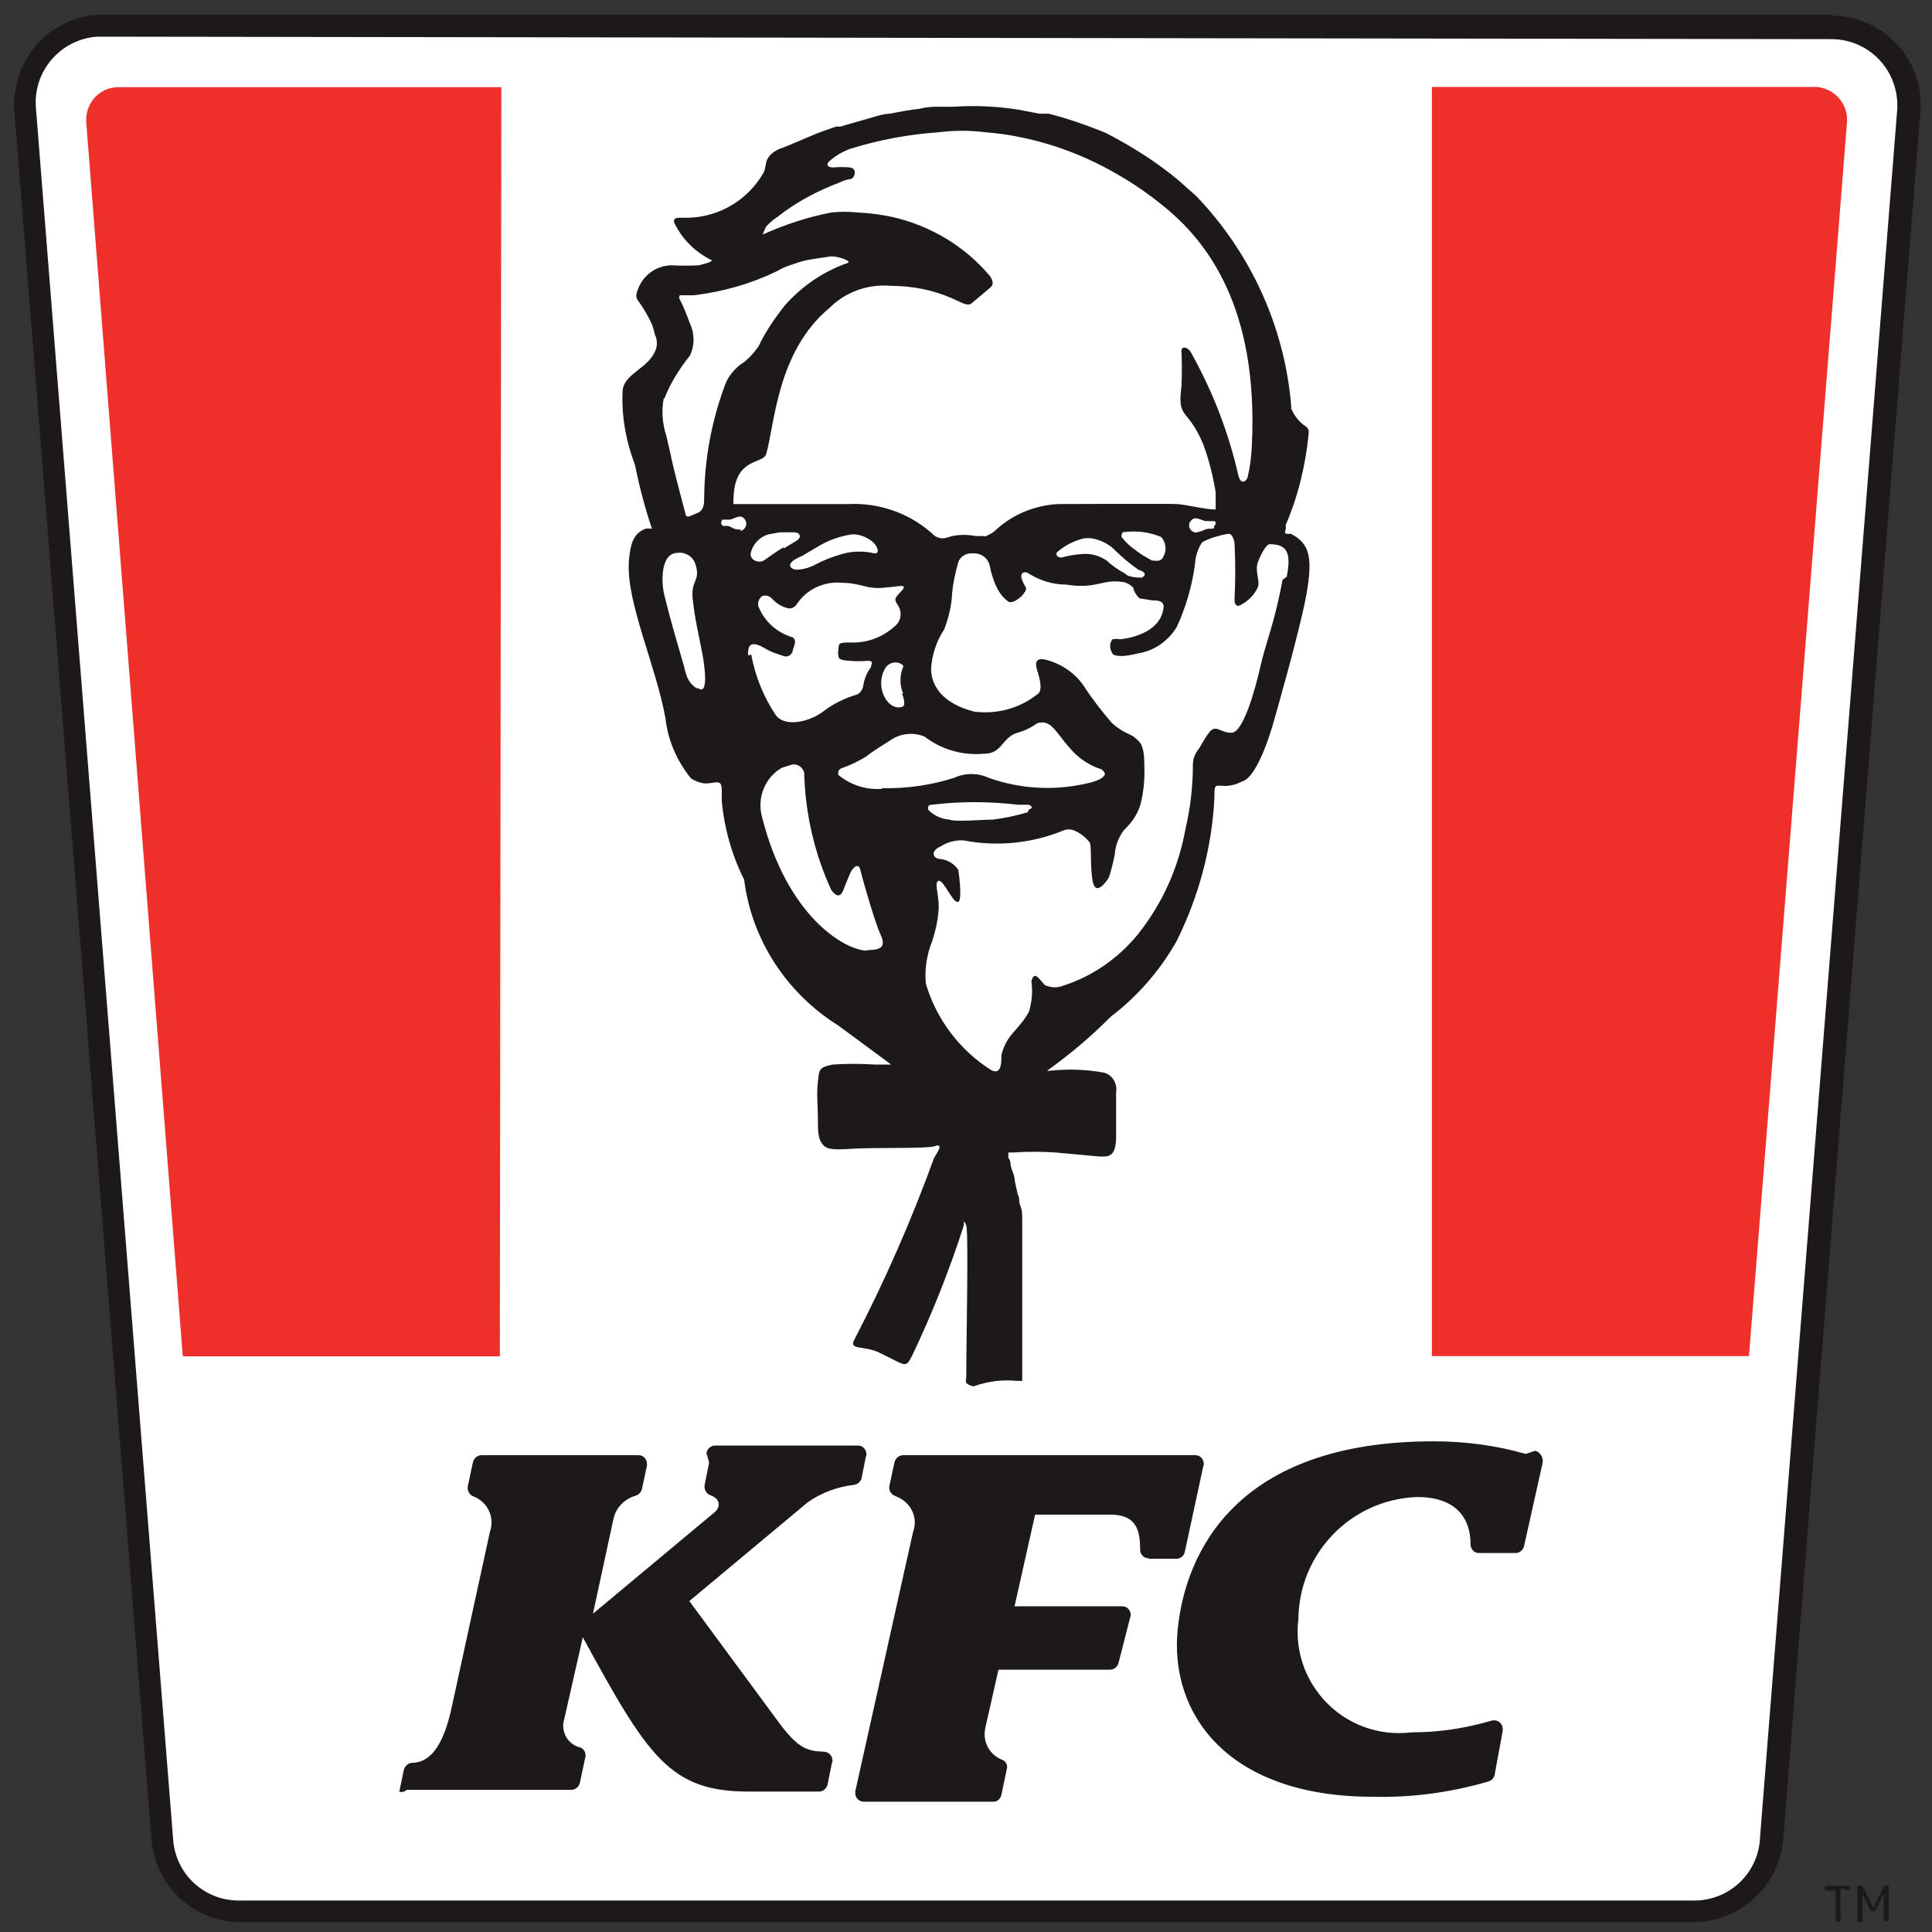
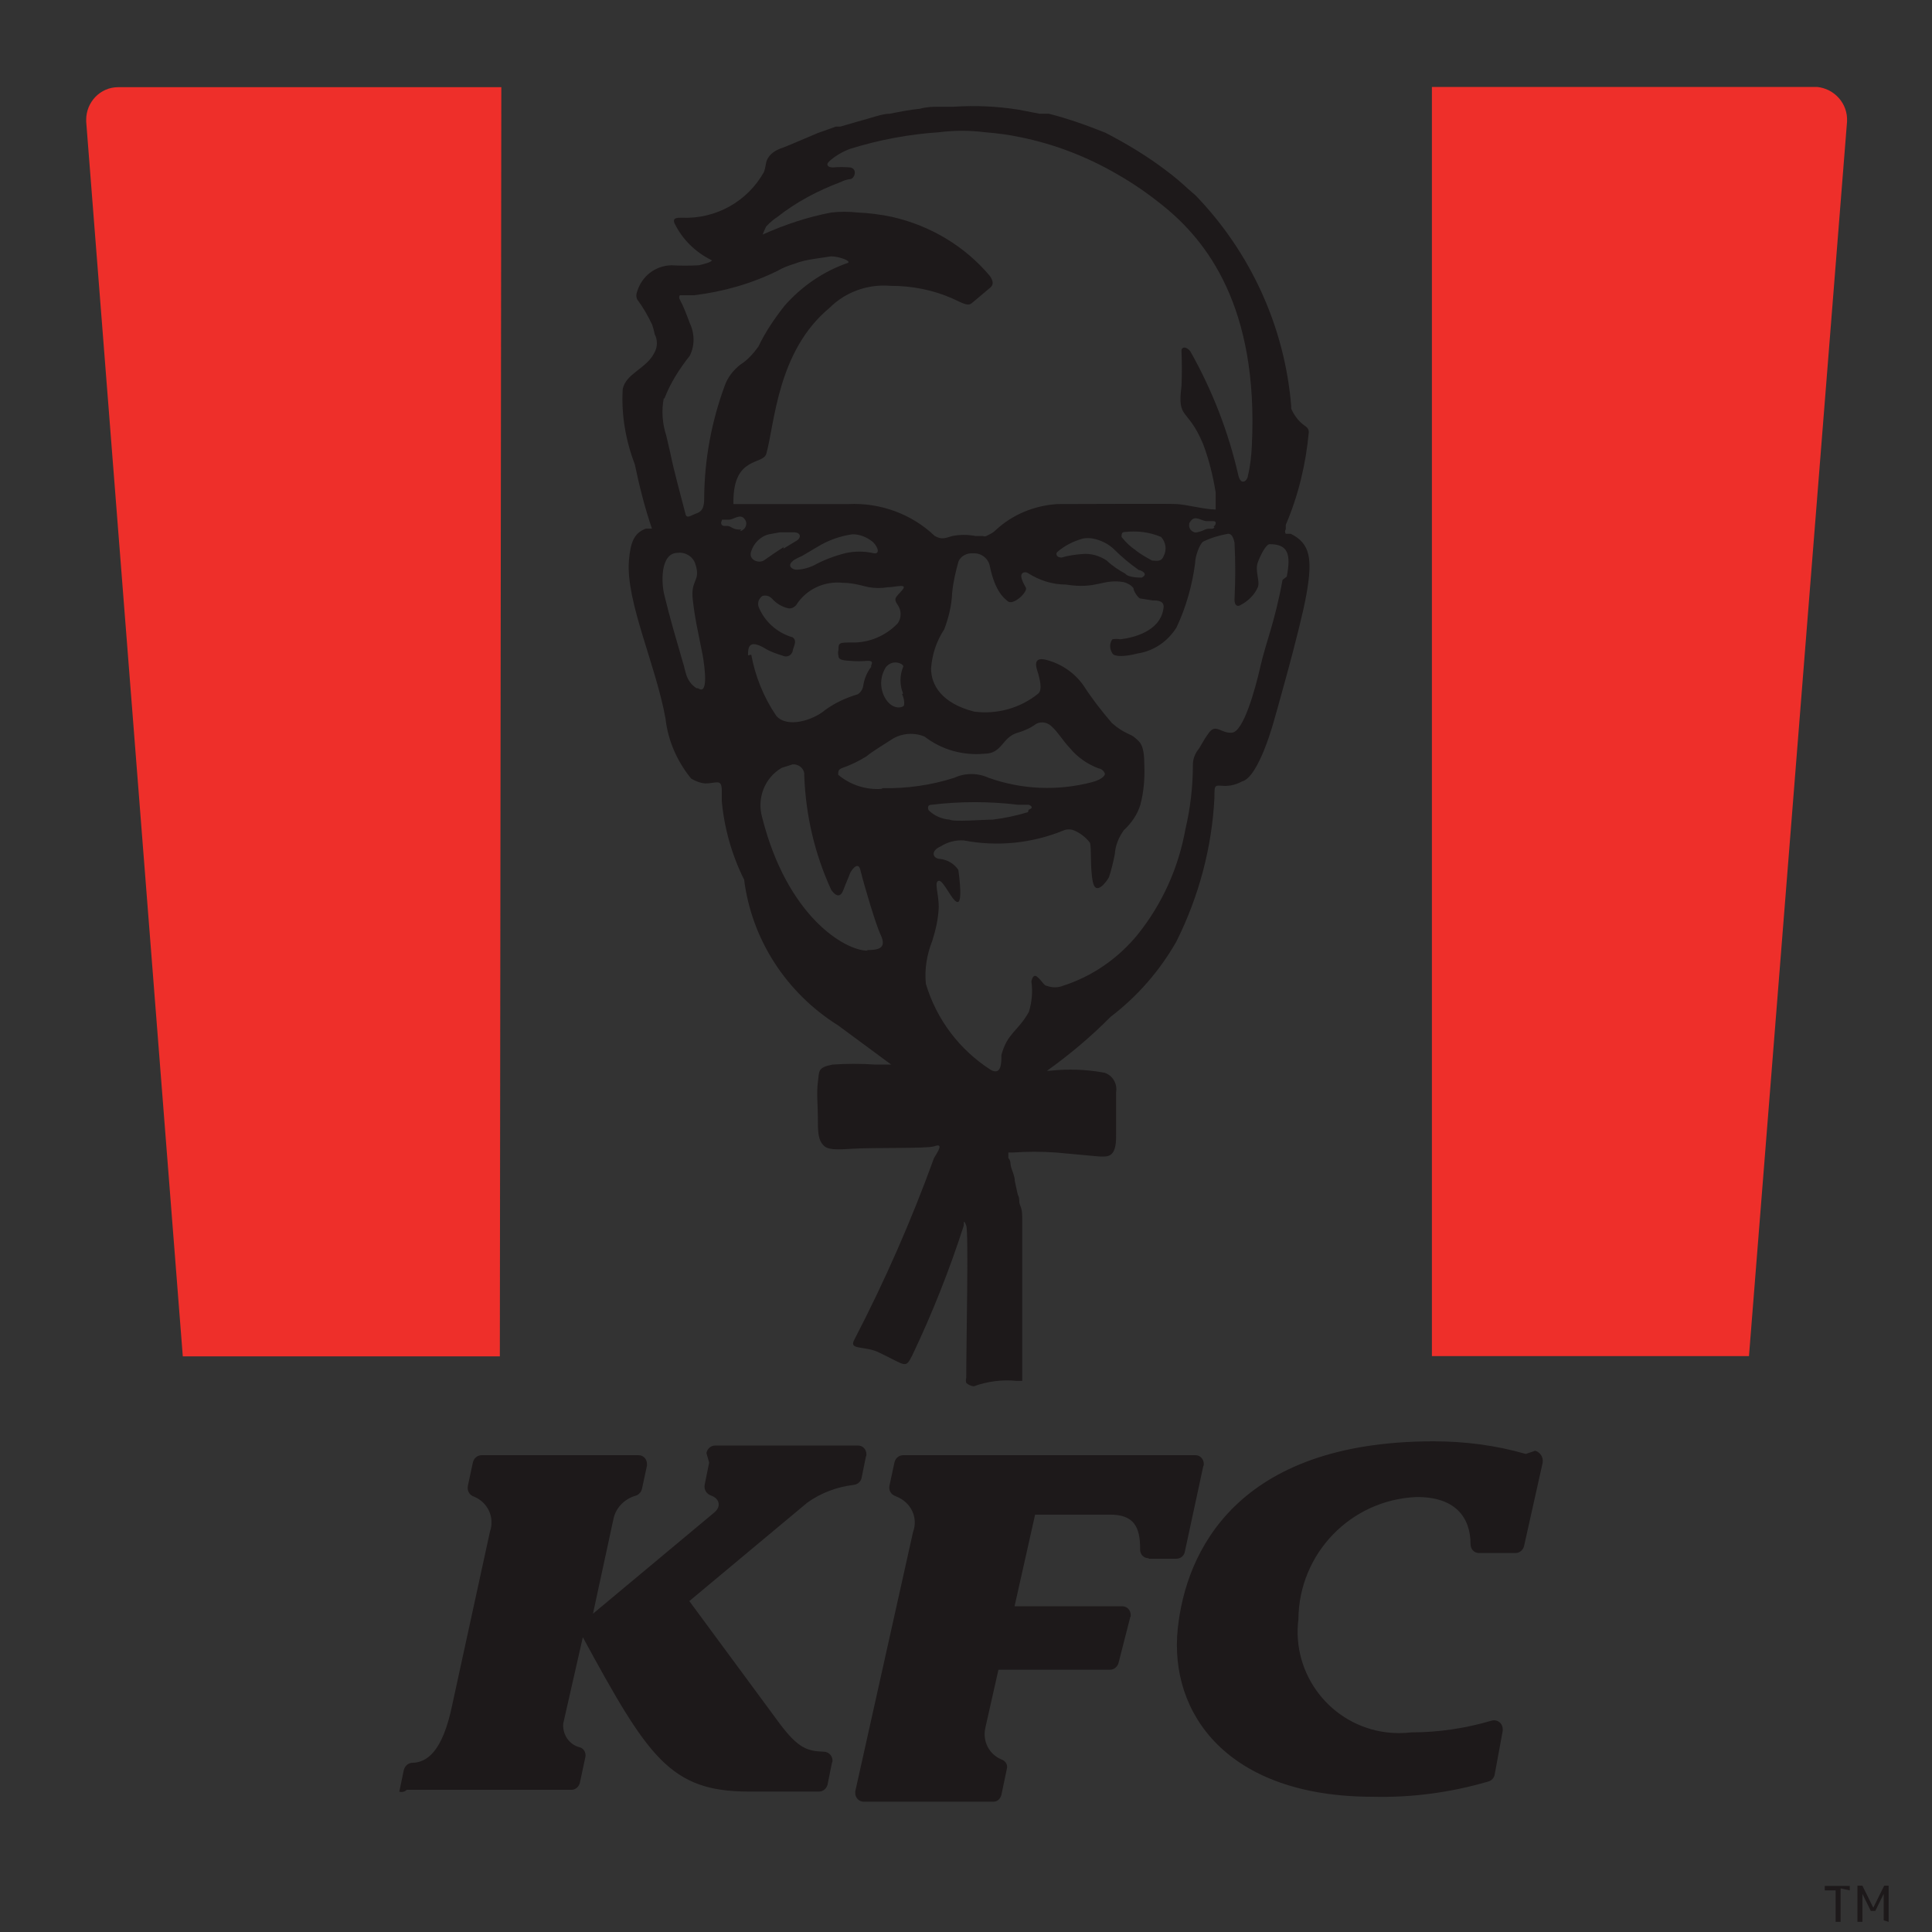
<svg xmlns="http://www.w3.org/2000/svg" width="78" height="78" viewBox="0 0 78 78" fill="none">
  <rect x="0" y="0" width="78" height="78" fill="#333333" stroke="none" />
-   <path d="M9.64 77.17C8 77.17 6.65 75.92 6.53 74.3L0.97 4.53C0.83 2.81 2.12 1.29 3.86 1.15H73.87C75.61 1.07 77.07 2.4 77.15 4.14V4.44L71.53 74.29C71.39 75.91 70.05 77.16 68.42 77.16H9.65L9.64 77.17Z" fill="white" />
-   <path d="M73.95 0.59H4.18C3.17 0.59 2.22 1.01 1.53 1.74C0.86 2.49 0.52 3.48 0.58 4.47L6.12 74.32C6.3 76.14 7.8 77.56 9.62 77.6H68.39C70.27 77.58 71.83 76.14 71.99 74.28L77.53 4.51C77.61 3.5 77.27 2.53 76.58 1.78C75.89 1.05 74.94 0.63 73.93 0.63M73.97 1.58C75.45 1.6 76.62 2.81 76.6 4.29V4.37L71.06 74.14C71.02 75.58 69.87 76.71 68.43 76.73H9.64C8.24 76.73 7.09 75.66 6.99 74.26L1.45 4.35C1.33 2.87 2.44 1.6 3.9 1.48H4.1L73.97 1.58V1.58Z" fill="#1D191A" />
  <path d="M20.24 3.52H4.77C4.04 3.52 3.48 4.13 3.48 4.83V4.91L7.38 54.76H20.18L20.24 3.52V3.52Z" fill="#EE2F2A" />
  <path d="M70.61 54.76L74.57 4.91C74.61 4.18 74.06 3.58 73.36 3.51H57.81V54.75H70.61V54.76Z" fill="#EE2F2A" />
  <path d="M30.04 35.49C30.34 37.94 31.76 40.1 33.84 41.4L35.98 42.98C36.06 42.98 35.51 42.98 35.35 42.98C34.76 42.94 34.18 42.94 33.61 42.98C33 43.1 33.08 43.24 33.02 43.69C32.96 44.14 33.02 44.62 33.02 45.11C33.02 45.6 33.02 45.94 33.18 46.16C33.34 46.38 33.5 46.44 34.37 46.38C35.24 46.32 37.42 46.38 37.71 46.28C38 46.18 38.01 46.28 37.71 46.75C36.8 49.26 35.73 51.7 34.49 54.09C34.25 54.53 34.93 54.31 35.52 54.62C36.59 55.13 36.55 55.27 36.83 54.72C37.64 53.02 38.33 51.28 38.91 49.48C38.91 49.34 38.91 49.22 39.01 49.48C39.11 49.74 39.01 54.19 39.01 55.63C38.99 55.69 38.99 55.77 39.01 55.83C39.09 55.91 39.19 55.95 39.31 55.97C39.86 55.77 40.46 55.69 41.05 55.75H41.27V55.51V49.24C41.27 49.04 41.27 48.86 41.19 48.67C41.11 48.48 41.19 48.41 41.09 48.23C41.05 48.05 41.01 47.87 40.97 47.68C40.97 47.5 40.89 47.34 40.83 47.15C40.77 46.97 40.83 46.89 40.71 46.75V46.53H40.89C41.48 46.49 42.06 46.49 42.63 46.53L44.37 46.69C44.69 46.69 45.08 46.79 45.06 45.82V44.2V44.1C45.12 43.76 44.92 43.41 44.59 43.31C43.86 43.17 43.09 43.15 42.37 43.23C42.25 43.23 42.23 43.23 42.27 43.23C43.18 42.58 44.05 41.85 44.84 41.05C45.93 40.22 46.82 39.19 47.49 38.02C48.4 36.2 48.93 34.22 49.03 32.2C49.03 31.65 49.03 31.71 49.45 31.73C49.69 31.73 49.92 31.67 50.14 31.55C50.83 31.39 51.45 29.04 51.45 29.04C51.45 29.04 52.48 25.46 52.74 24.02C53 22.56 52.9 21.94 52.11 21.55H51.91C51.87 21.49 51.87 21.43 51.91 21.37V21.19C52.42 20 52.72 18.74 52.84 17.45C52.84 17.25 52.66 17.19 52.6 17.13C52.4 16.97 52.24 16.75 52.13 16.5V16.4C51.87 13.2 50.49 10.19 48.27 7.89L47.97 7.63C47.69 7.37 47.4 7.12 47.1 6.9C46.33 6.31 45.5 5.81 44.63 5.36C43.88 5.06 43.13 4.79 42.34 4.59H41.96L41.13 4.43C40.26 4.29 39.37 4.25 38.5 4.31H37.87C37.69 4.31 37.43 4.31 37.14 4.39C36.74 4.43 36.33 4.51 35.93 4.59C35.61 4.59 35.16 4.77 34.62 4.91L33.93 5.11H33.75L33.02 5.37L31.91 5.84L31.61 5.96C31.06 6.14 30.94 6.45 30.92 6.63C30.9 6.73 30.88 6.85 30.84 6.95C30.17 8.14 28.9 8.85 27.52 8.79C27.34 8.79 27.16 8.79 27.22 8.99C27.54 9.66 28.07 10.18 28.74 10.51C28.74 10.59 28.3 10.69 28.21 10.71C27.85 10.73 27.46 10.73 27.1 10.71C26.45 10.73 25.91 11.15 25.72 11.78C25.68 11.88 25.68 11.98 25.72 12.08C25.96 12.4 26.16 12.75 26.33 13.11C26.37 13.23 26.41 13.37 26.43 13.49C26.55 13.71 26.55 14 26.43 14.22C26.11 14.89 25.26 15.07 25.14 15.72C25.08 16.75 25.26 17.78 25.63 18.75C25.81 19.62 26.03 20.49 26.32 21.34H26.08C25.59 21.52 25.45 21.91 25.39 22.65C25.27 24.31 26.48 26.84 26.87 29.02C26.97 29.91 27.34 30.74 27.9 31.43C28.06 31.53 28.26 31.61 28.47 31.63C28.91 31.63 29.12 31.43 29.14 31.87V32.34C29.24 33.43 29.54 34.5 30.03 35.49M30.8 9.3C30.96 9.1 31.14 8.92 31.37 8.77C32.14 8.16 33.01 7.7 33.94 7.35C34.06 7.29 34.18 7.25 34.32 7.23C34.5 7.23 34.64 6.81 34.32 6.76C34.1 6.74 33.85 6.74 33.63 6.76C33.43 6.76 33.33 6.66 33.47 6.52C33.71 6.3 34.02 6.12 34.32 6.01C35.47 5.65 36.69 5.42 37.9 5.34C38.53 5.26 39.15 5.26 39.78 5.34C40.27 5.38 40.73 5.44 41.2 5.54C42.58 5.82 43.89 6.33 45.08 7.02C45.75 7.4 46.37 7.83 46.96 8.31C48.7 9.71 50.82 12.37 50.54 18C50.52 18.4 50.48 18.81 50.38 19.21C50.38 19.37 50.12 19.65 50 19.21C49.6 17.45 48.95 15.77 48.06 14.19C47.9 13.97 47.68 13.99 47.7 14.19C47.72 14.66 47.72 15.12 47.7 15.59C47.52 16.97 47.94 16.42 48.57 17.92C48.81 18.55 48.97 19.21 49.08 19.88V20.57C48.64 20.57 47.91 20.37 47.5 20.35C47.09 20.33 43.88 20.35 42.69 20.35C41.76 20.41 40.87 20.77 40.18 21.42C40.08 21.52 39.94 21.58 39.82 21.64C39.78 21.66 39.72 21.66 39.68 21.64H39.38C39.08 21.58 38.75 21.58 38.45 21.64C38.17 21.72 38.03 21.8 37.74 21.64C36.81 20.75 35.54 20.29 34.26 20.35H29.61V20.25C29.61 18.39 30.82 18.79 30.94 18.31C31.28 17.1 31.38 14.18 33.49 12.43C34.14 11.78 35.05 11.46 35.96 11.54C36.81 11.54 37.66 11.7 38.45 12.05C38.85 12.23 39.06 12.37 39.22 12.25L39.97 11.62C40.15 11.48 40.07 11.3 39.97 11.15C38.96 9.94 37.56 9.11 36.03 8.76C35.56 8.66 35.1 8.6 34.63 8.58C34.27 8.54 33.9 8.54 33.56 8.58C32.61 8.76 31.68 9.07 30.79 9.47C30.79 9.47 30.91 9.17 30.95 9.11M49.03 21.3C48.93 21.4 48.85 21.3 48.65 21.38C48.53 21.44 48.41 21.48 48.27 21.5C48.11 21.48 47.99 21.34 48.01 21.18C48.01 21.12 48.03 21.08 48.07 21.04C48.25 20.78 48.51 21.04 48.72 21.04H49C49.1 21.04 49.12 21.16 49 21.26M45.85 22.21C45.63 22.07 45.45 21.89 45.28 21.68C45.28 21.58 45.28 21.48 45.4 21.48C45.91 21.42 46.41 21.48 46.88 21.68C47.06 21.88 47.12 22.19 46.98 22.45C46.88 22.71 46.66 22.63 46.51 22.63C46.29 22.51 46.04 22.37 45.84 22.21M46.12 23.32C46 23.32 45.55 23.32 45.43 23.16C45.17 23.02 44.9 22.84 44.68 22.63C44.38 22.43 44.03 22.33 43.67 22.37C43.41 22.39 43.12 22.43 42.86 22.51C42.64 22.51 42.62 22.35 42.68 22.29C42.98 22.03 43.33 21.85 43.73 21.74C43.85 21.72 43.99 21.72 44.11 21.74C44.43 21.8 44.76 21.96 44.98 22.18C45.28 22.48 45.63 22.77 45.97 23.01C46.09 23.03 46.37 23.17 46.11 23.31M36.42 28.02C36.48 28.16 36.52 28.3 36.5 28.46C36.5 28.56 36.08 28.7 35.77 28.24C35.51 27.84 35.51 27.33 35.77 26.93C36.07 26.57 36.54 26.83 36.46 26.93C36.32 27.27 36.32 27.66 36.46 28M32.01 22.64C32.13 22.56 32.25 22.5 32.39 22.44L33 22.08C33.42 21.82 33.91 21.64 34.42 21.57C34.72 21.57 35.01 21.69 35.25 21.89C35.47 22.11 35.53 22.4 35.25 22.33C34.89 22.25 34.5 22.25 34.14 22.33C33.67 22.45 33.25 22.61 32.83 22.84C32.61 22.94 32.36 23 32.14 23C32.02 23 31.74 22.86 32.02 22.64M31.64 22.09C31.34 22.27 31.07 22.47 30.85 22.62C30.65 22.76 30.22 22.62 30.32 22.28C30.42 21.94 30.7 21.65 31.05 21.57L31.49 21.49H32.04C32.34 21.49 32.36 21.71 32.16 21.83L31.63 22.15M26.82 16.1C27.06 15.47 27.43 14.89 27.85 14.36C28.05 13.96 28.05 13.47 27.85 13.05C27.73 12.73 27.61 12.4 27.45 12.1C27.41 12.04 27.41 11.96 27.45 11.92H28.02C29.19 11.78 30.35 11.45 31.4 10.93C31.6 10.81 31.82 10.73 32.07 10.65C32.33 10.55 32.6 10.49 32.88 10.45L33.55 10.35C33.87 10.35 34.36 10.53 34.24 10.61C33.25 10.95 32.36 11.56 31.67 12.35C31.27 12.86 30.9 13.4 30.62 13.99C30.42 14.27 30.18 14.54 29.89 14.72C29.61 14.94 29.38 15.23 29.26 15.57C28.73 17.01 28.45 18.5 28.43 20.04C28.43 20.34 28.43 20.63 28.11 20.73C27.89 20.81 27.71 20.97 27.67 20.73C27.53 20.18 27.2 18.99 27.06 18.28L26.9 17.59C26.74 17.1 26.7 16.58 26.8 16.07M28.11 27.78C27.67 27.48 27.69 27.09 27.56 26.71C27.32 25.88 27.05 24.97 26.83 24.06C26.69 23.55 26.65 22.32 27.36 22.32C27.66 22.28 27.97 22.46 28.07 22.76C28.31 23.49 27.87 23.37 27.97 24.22C28.07 25.07 28.17 25.43 28.37 26.46C28.45 26.93 28.61 28.08 28.19 27.79M29.93 21.38C29.79 21.38 29.67 21.38 29.51 21.28C29.35 21.18 29.23 21.28 29.15 21.2C29.07 21.12 29.15 21.02 29.15 20.98H29.43C29.63 20.98 29.9 20.7 30.08 20.98C30.18 21.12 30.12 21.32 29.98 21.4C29.96 21.42 29.92 21.44 29.88 21.44M30.2 26.46C30.2 26.18 30.2 25.77 30.89 26.18C31.11 26.32 31.38 26.4 31.62 26.48C31.76 26.54 31.92 26.48 31.98 26.34C31.98 26.34 31.987 26.327 32 26.3C32 26.16 32.22 25.88 32 25.73C31.37 25.55 30.85 25.08 30.62 24.48C30.58 24.32 30.64 24.16 30.78 24.06C30.92 24.02 31.06 24.06 31.16 24.16C31.34 24.36 31.56 24.5 31.83 24.56C31.95 24.58 32.07 24.52 32.15 24.42C32.55 23.79 33.28 23.45 34.03 23.53C34.5 23.53 34.94 23.69 35.1 23.71C35.34 23.75 35.59 23.75 35.83 23.71C36.15 23.71 36.68 23.53 36.42 23.83C36.16 24.13 36.06 24.15 36.24 24.42C36.4 24.64 36.4 24.95 36.24 25.17C35.75 25.68 35.07 25.96 34.38 25.94C33.89 25.94 33.85 25.94 33.85 26.24C33.83 26.32 33.83 26.4 33.85 26.48C33.85 26.62 33.97 26.66 34.32 26.68C34.54 26.7 34.79 26.7 35.01 26.68C35.11 26.68 35.25 26.68 35.19 26.82C35.13 26.96 35.19 26.9 35.19 26.9C35.01 27.12 34.89 27.41 34.85 27.69C34.83 27.83 34.75 27.95 34.63 28.03C34.16 28.17 33.72 28.37 33.32 28.66C32.83 29.08 31.78 29.41 31.34 28.9C30.83 28.15 30.49 27.3 30.33 26.43M35.02 38.38C34.11 38.38 31.78 37 30.77 33C30.55 32.23 30.87 31.4 31.56 31L32 30.86C32.22 30.84 32.44 31 32.47 31.22V31.32C32.53 32.92 32.89 34.47 33.56 35.93C33.76 36.21 33.94 36.23 34.05 35.93C34.16 35.63 34.27 35.4 34.31 35.28C34.35 35.16 34.63 34.75 34.73 35.1C34.91 35.83 35.36 37.32 35.54 37.71C35.86 38.36 35.36 38.34 35.01 38.36M35.58 31.85C34.95 31.89 34.33 31.69 33.84 31.28C33.84 31.14 33.84 31.06 34.02 31C34.36 30.88 34.69 30.72 34.99 30.53C35.17 30.37 35.74 30.02 36.02 29.84C36.4 29.6 36.91 29.56 37.33 29.74C38.02 30.27 38.87 30.51 39.74 30.43C40.45 30.43 40.45 29.8 41.03 29.6C41.31 29.52 41.6 29.4 41.84 29.22C42.04 29.12 42.28 29.16 42.45 29.32C42.75 29.6 42.85 29.83 43.2 30.21C43.5 30.57 43.91 30.86 44.35 31.02C44.47 31.04 44.57 31.12 44.61 31.24C44.61 31.24 44.61 31.44 44.08 31.58C42.7 31.94 41.25 31.88 39.91 31.4C39.47 31.2 38.96 31.2 38.53 31.4C37.6 31.7 36.61 31.84 35.64 31.82M41.5 32.79C41.03 32.93 40.57 33.03 40.08 33.09C39.7 33.09 38.5 33.19 38.34 33.09C38.02 33.07 37.71 32.93 37.49 32.71C37.49 32.71 37.39 32.49 37.61 32.49C38.76 32.35 39.94 32.35 41.09 32.49H41.53C41.53 32.49 41.81 32.59 41.53 32.69M51.78 23.41C51.46 25.15 51.11 25.92 50.89 26.89C50.67 27.86 50.2 29.54 49.74 29.58C49.3 29.62 49.09 29.2 48.81 29.58C48.53 29.96 48.49 30.13 48.34 30.31C48.22 30.49 48.16 30.67 48.16 30.88C48.16 31.75 48.06 32.62 47.86 33.47C47.58 35.03 46.93 36.48 45.94 37.72C45.15 38.69 44.1 39.42 42.91 39.8C42.71 39.88 42.47 39.88 42.26 39.8C42.16 39.8 42.08 39.62 41.9 39.46C41.72 39.28 41.66 39.54 41.64 39.62C41.7 40.04 41.66 40.45 41.54 40.85C41.1 41.64 40.67 41.7 40.43 42.59C40.43 42.91 40.43 43.42 40.01 43.2C38.74 42.39 37.81 41.16 37.38 39.72C37.32 39.13 37.42 38.53 37.64 37.98C37.78 37.54 37.88 37.09 37.9 36.63C37.9 36.06 37.7 35.6 37.9 35.56C38.1 35.52 38.49 36.51 38.69 36.41C38.87 36.31 38.69 35.12 38.69 35.12C38.53 34.88 38.27 34.72 37.98 34.68C37.66 34.68 37.54 34.36 37.98 34.17C38.26 33.99 38.59 33.91 38.91 33.93C40.26 34.19 41.66 34.05 42.93 33.53C43.07 33.47 43.23 33.47 43.37 33.53C43.61 33.63 43.84 33.81 44 34.02C44.08 34.22 44 35.01 44.12 35.6C44.24 36.19 44.67 35.6 44.77 35.42C44.87 35.12 44.95 34.79 45.01 34.47C45.03 34.13 45.17 33.8 45.37 33.52C45.67 33.24 45.92 32.89 46.04 32.49C46.18 31.96 46.22 31.42 46.2 30.89C46.2 30.06 46.02 29.96 45.84 29.8C45.66 29.62 45.4 29.64 44.89 29.19C44.47 28.7 44.08 28.2 43.74 27.67C43.38 27.16 42.85 26.8 42.24 26.64C41.61 26.48 41.88 27.06 41.92 27.21C41.96 27.37 42.1 27.84 41.92 28C41.19 28.59 40.26 28.85 39.33 28.73C38 28.39 37.59 27.64 37.59 26.99C37.63 26.42 37.81 25.88 38.12 25.41C38.3 24.94 38.42 24.44 38.44 23.95C38.48 23.51 38.58 23.08 38.7 22.66C38.8 22.44 39.04 22.32 39.29 22.34C39.61 22.32 39.9 22.54 39.96 22.85C40.18 23.92 40.57 24.18 40.71 24.29C40.85 24.37 41.07 24.21 41.15 24.15C41.23 24.09 41.49 23.83 41.41 23.71C41.33 23.57 41.25 23.43 41.23 23.27C41.23 23.07 41.43 23.09 41.49 23.13C41.96 23.43 42.48 23.6 43.03 23.6C44.3 23.8 44.49 23.36 45.36 23.5C45.52 23.54 45.66 23.62 45.76 23.74C45.76 23.86 45.92 24.1 46.02 24.16L46.53 24.24C46.71 24.24 47.04 24.24 46.97 24.58C46.83 25.49 45.76 25.75 45.23 25.81C45.13 25.79 45.01 25.79 44.91 25.81C44.79 25.97 44.79 26.19 44.91 26.38C44.99 26.52 45.4 26.52 45.94 26.38C46.59 26.28 47.15 25.89 47.5 25.33C47.88 24.52 48.13 23.65 48.25 22.74C48.25 22.46 48.43 21.97 48.57 21.87C48.89 21.71 49.24 21.61 49.58 21.55C49.7 21.55 49.78 21.63 49.84 21.91C49.88 22.68 49.88 23.43 49.84 24.2C49.84 24.48 49.98 24.48 50.06 24.44C50.38 24.28 50.65 24.02 50.79 23.69C50.87 23.43 50.65 23.04 50.79 22.68C50.93 22.32 51.13 21.97 51.26 21.97C51.99 21.97 52.13 22.35 51.95 23.28M61.98 58.57C62.18 58.63 62.32 58.83 62.28 59.06L61.53 62.42C61.49 62.58 61.35 62.7 61.19 62.7H59.71C59.51 62.7 59.37 62.54 59.37 62.34C59.37 61.25 58.74 60.42 57.17 60.44C54.52 60.56 52.44 62.73 52.42 65.37C52.14 67.61 53.73 69.66 55.98 69.94C56.3 69.98 56.65 69.98 56.99 69.94C58.08 69.94 59.15 69.78 60.21 69.47C60.39 69.41 60.59 69.51 60.65 69.69C60.67 69.75 60.67 69.81 60.67 69.87L60.35 71.61C60.33 71.77 60.23 71.89 60.07 71.93C58.55 72.37 57 72.58 55.42 72.54C49.56 72.54 47.19 69.18 47.55 65.75C47.87 62.68 49.9 58.19 57.88 58.19C59.13 58.19 60.39 58.35 61.6 58.7M28.52 58.66C28.56 58.48 28.7 58.36 28.88 58.36H34.64C34.84 58.36 34.98 58.52 34.98 58.72C34.98 58.74 34.98 58.78 34.96 58.8L34.78 59.69C34.74 59.83 34.62 59.93 34.46 59.95C33.79 60.03 33.15 60.27 32.6 60.66L27.83 64.64L31.51 69.63C32.22 70.56 32.58 70.7 33.25 70.72C33.45 70.72 33.61 70.88 33.61 71.08C33.61 71.1 33.61 71.14 33.59 71.16L33.41 72.05C33.37 72.21 33.23 72.33 33.07 72.33H30.22C27.05 72.33 26.16 70.93 23.53 66.1L22.74 69.58C22.7 70.02 22.98 70.45 23.43 70.55C23.59 70.61 23.67 70.79 23.63 70.95L23.41 71.98C23.37 72.14 23.23 72.26 23.07 72.26H16.42C16.34 72.34 16.24 72.36 16.12 72.34L16.3 71.47C16.34 71.31 16.46 71.19 16.62 71.17C17.23 71.17 17.87 70.73 18.26 68.82L19.78 61.84C19.98 61.27 19.7 60.65 19.13 60.42C18.95 60.36 18.85 60.18 18.89 59.98L19.09 59.05C19.13 58.87 19.27 58.75 19.45 58.75H25.78C25.98 58.75 26.12 58.91 26.12 59.11V59.17L25.92 60.1C25.9 60.22 25.8 60.34 25.68 60.38C25.24 60.5 24.87 60.85 24.77 61.31L23.94 65.15L28.83 61.07C29.13 60.83 29.05 60.5 28.71 60.38C28.53 60.32 28.41 60.14 28.45 59.94L28.63 59.05M46.37 62.91C46.17 62.91 46.03 62.75 46.03 62.57V62.53C46.03 61.66 45.79 61.15 44.82 61.15H41.79L40.96 64.85H45.31C45.51 64.85 45.65 65.01 45.65 65.21C45.65 65.23 45.65 65.27 45.63 65.29L45.16 67.13C45.12 67.29 44.98 67.41 44.82 67.41H40.31L39.78 69.76C39.66 70.31 39.94 70.85 40.47 71.05C40.61 71.11 40.69 71.27 40.65 71.41L40.43 72.46C40.39 72.62 40.27 72.74 40.11 72.74H34.87C34.67 72.74 34.51 72.56 34.53 72.36V72.32L36.86 61.86C37.08 61.27 36.78 60.65 36.19 60.42C36.19 60.42 36.177 60.413 36.15 60.4C35.97 60.34 35.87 60.16 35.91 59.98L36.11 59.05C36.15 58.87 36.29 58.75 36.47 58.75H48.26C48.46 58.75 48.6 58.91 48.6 59.11C48.6 59.13 48.6 59.17 48.58 59.19L47.83 62.67C47.79 62.83 47.65 62.93 47.49 62.93H46.38" fill="#1D191A" />
  <path d="M74.31 76.24V77.59H74.11V76.32H73.67V76.14H74.68V76.32L74.32 76.24H74.31ZM76.05 77.53V76.46L75.71 77.15H75.53L75.19 76.46V77.59H74.99V76.13H75.19L75.63 77.02L76.07 76.13H76.25V77.59L76.05 77.53V77.53Z" fill="#1D191A" />
</svg>